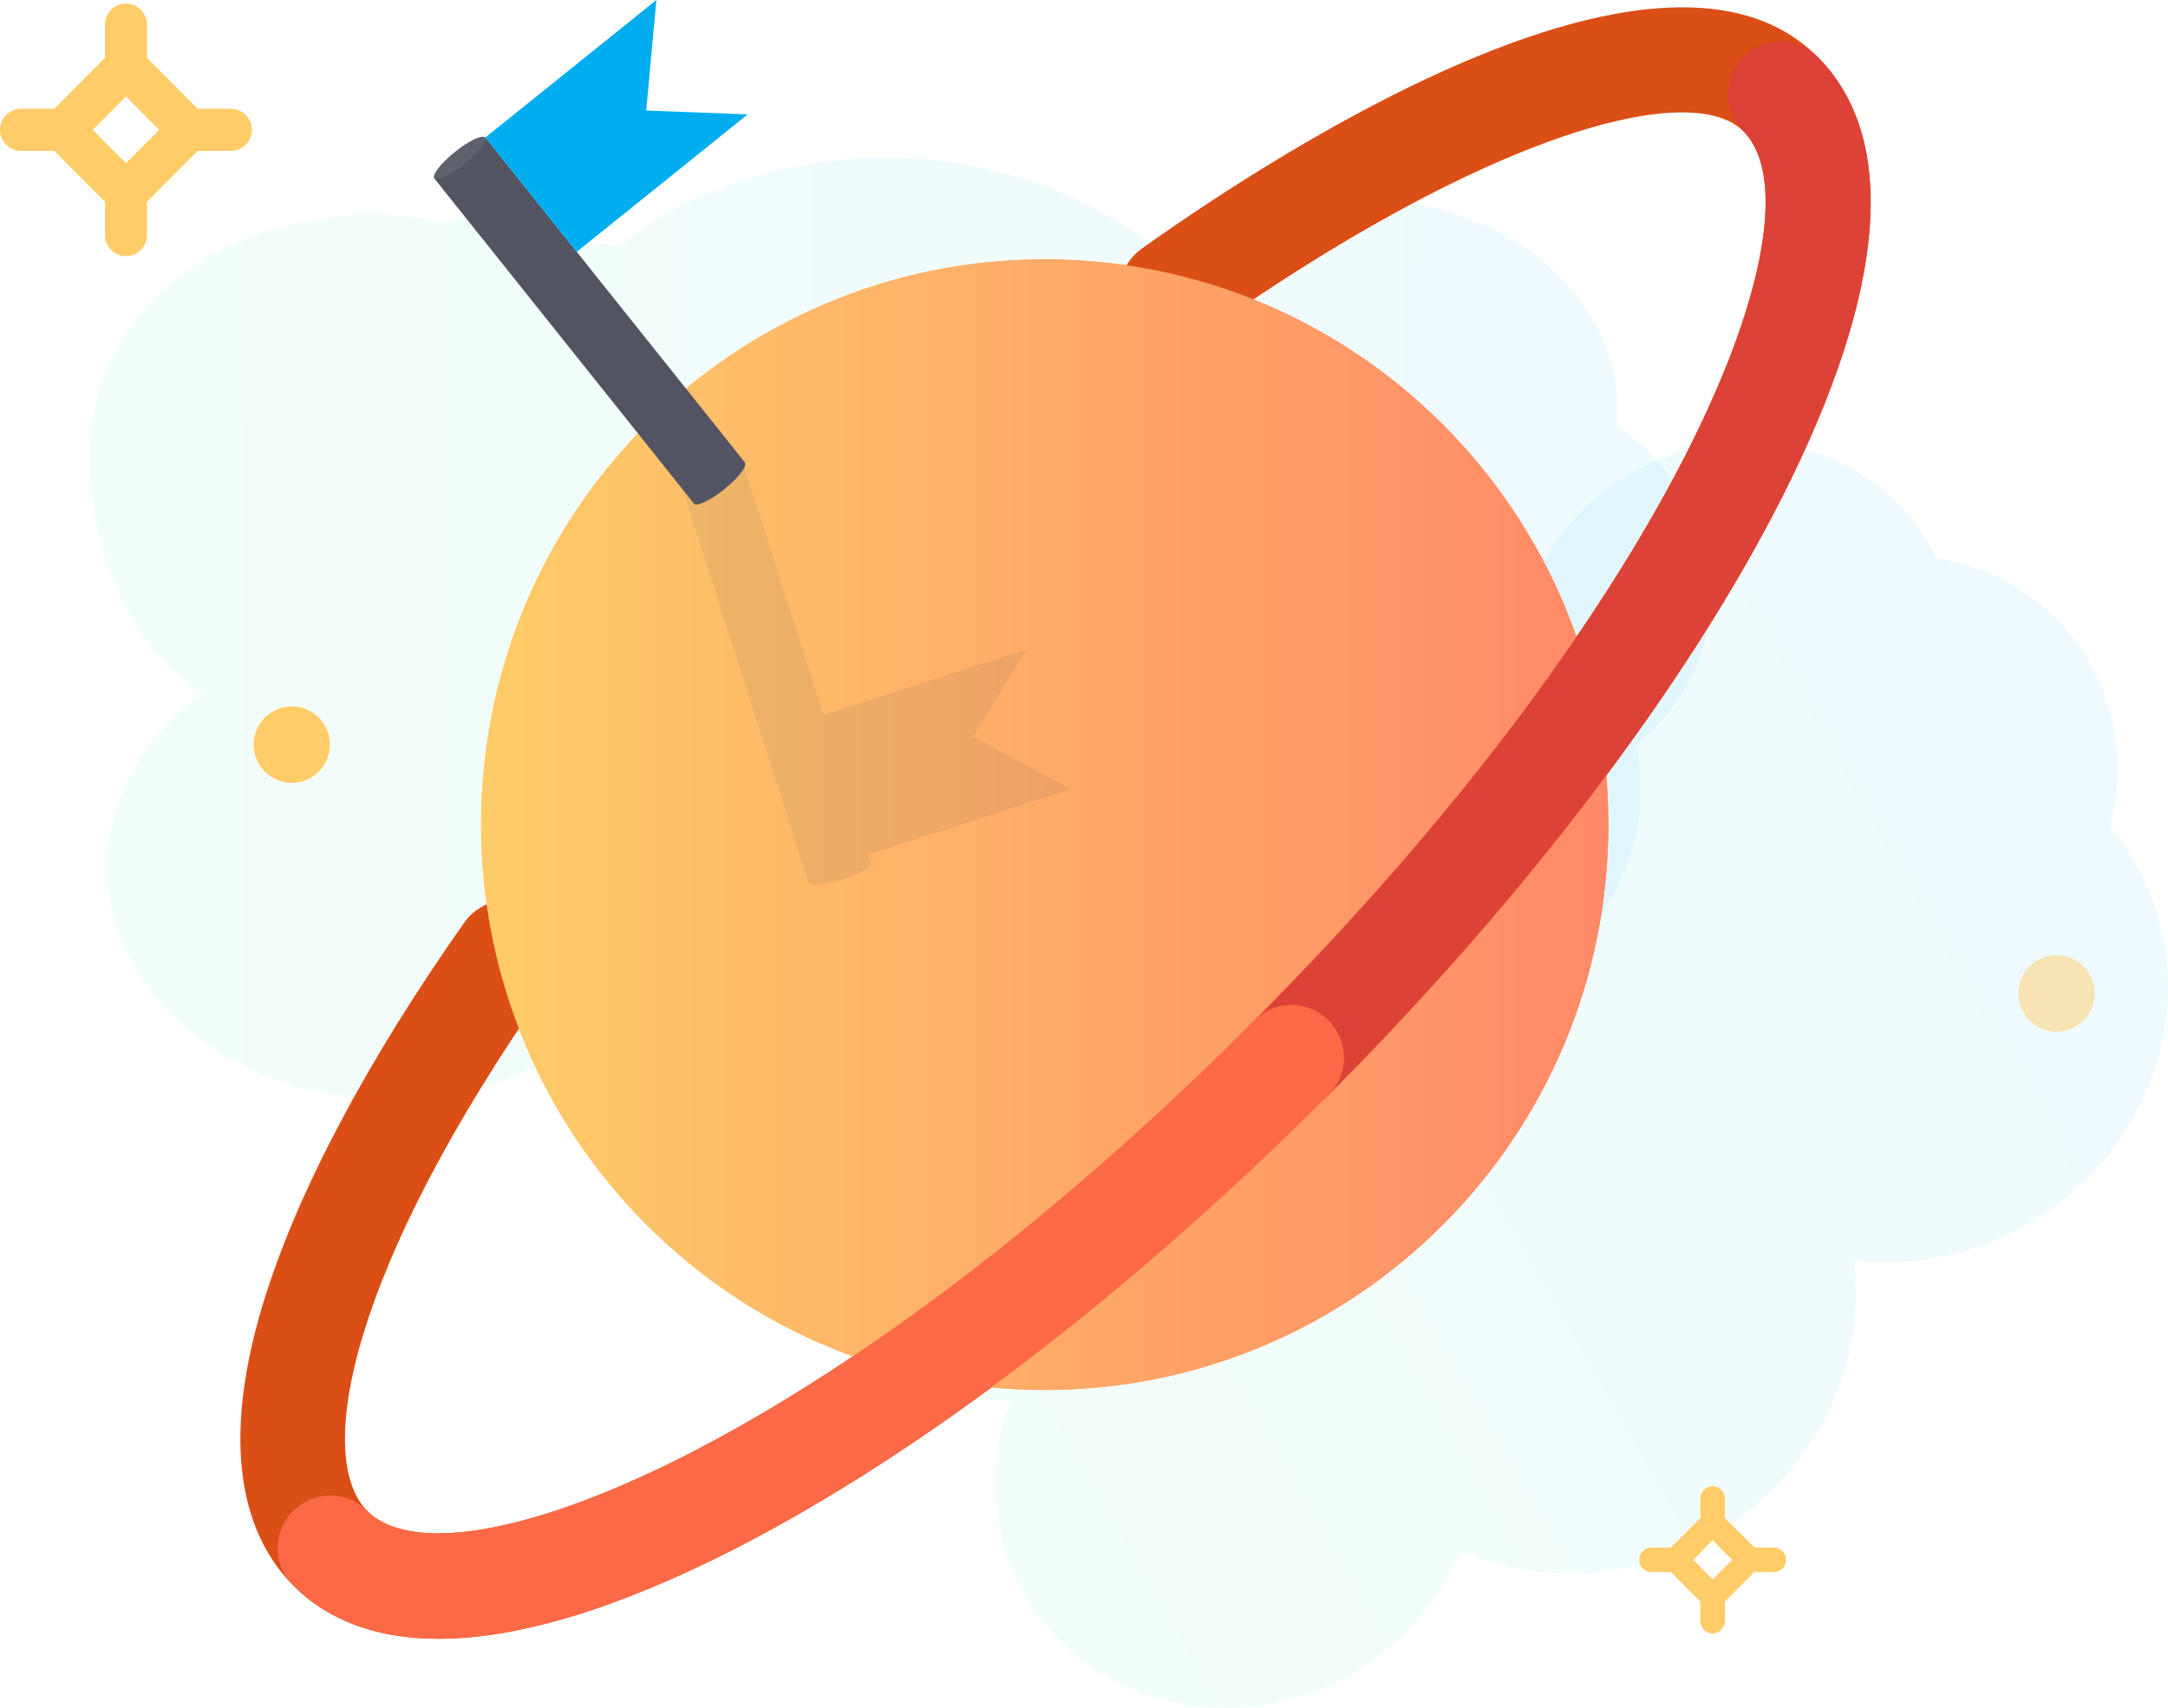
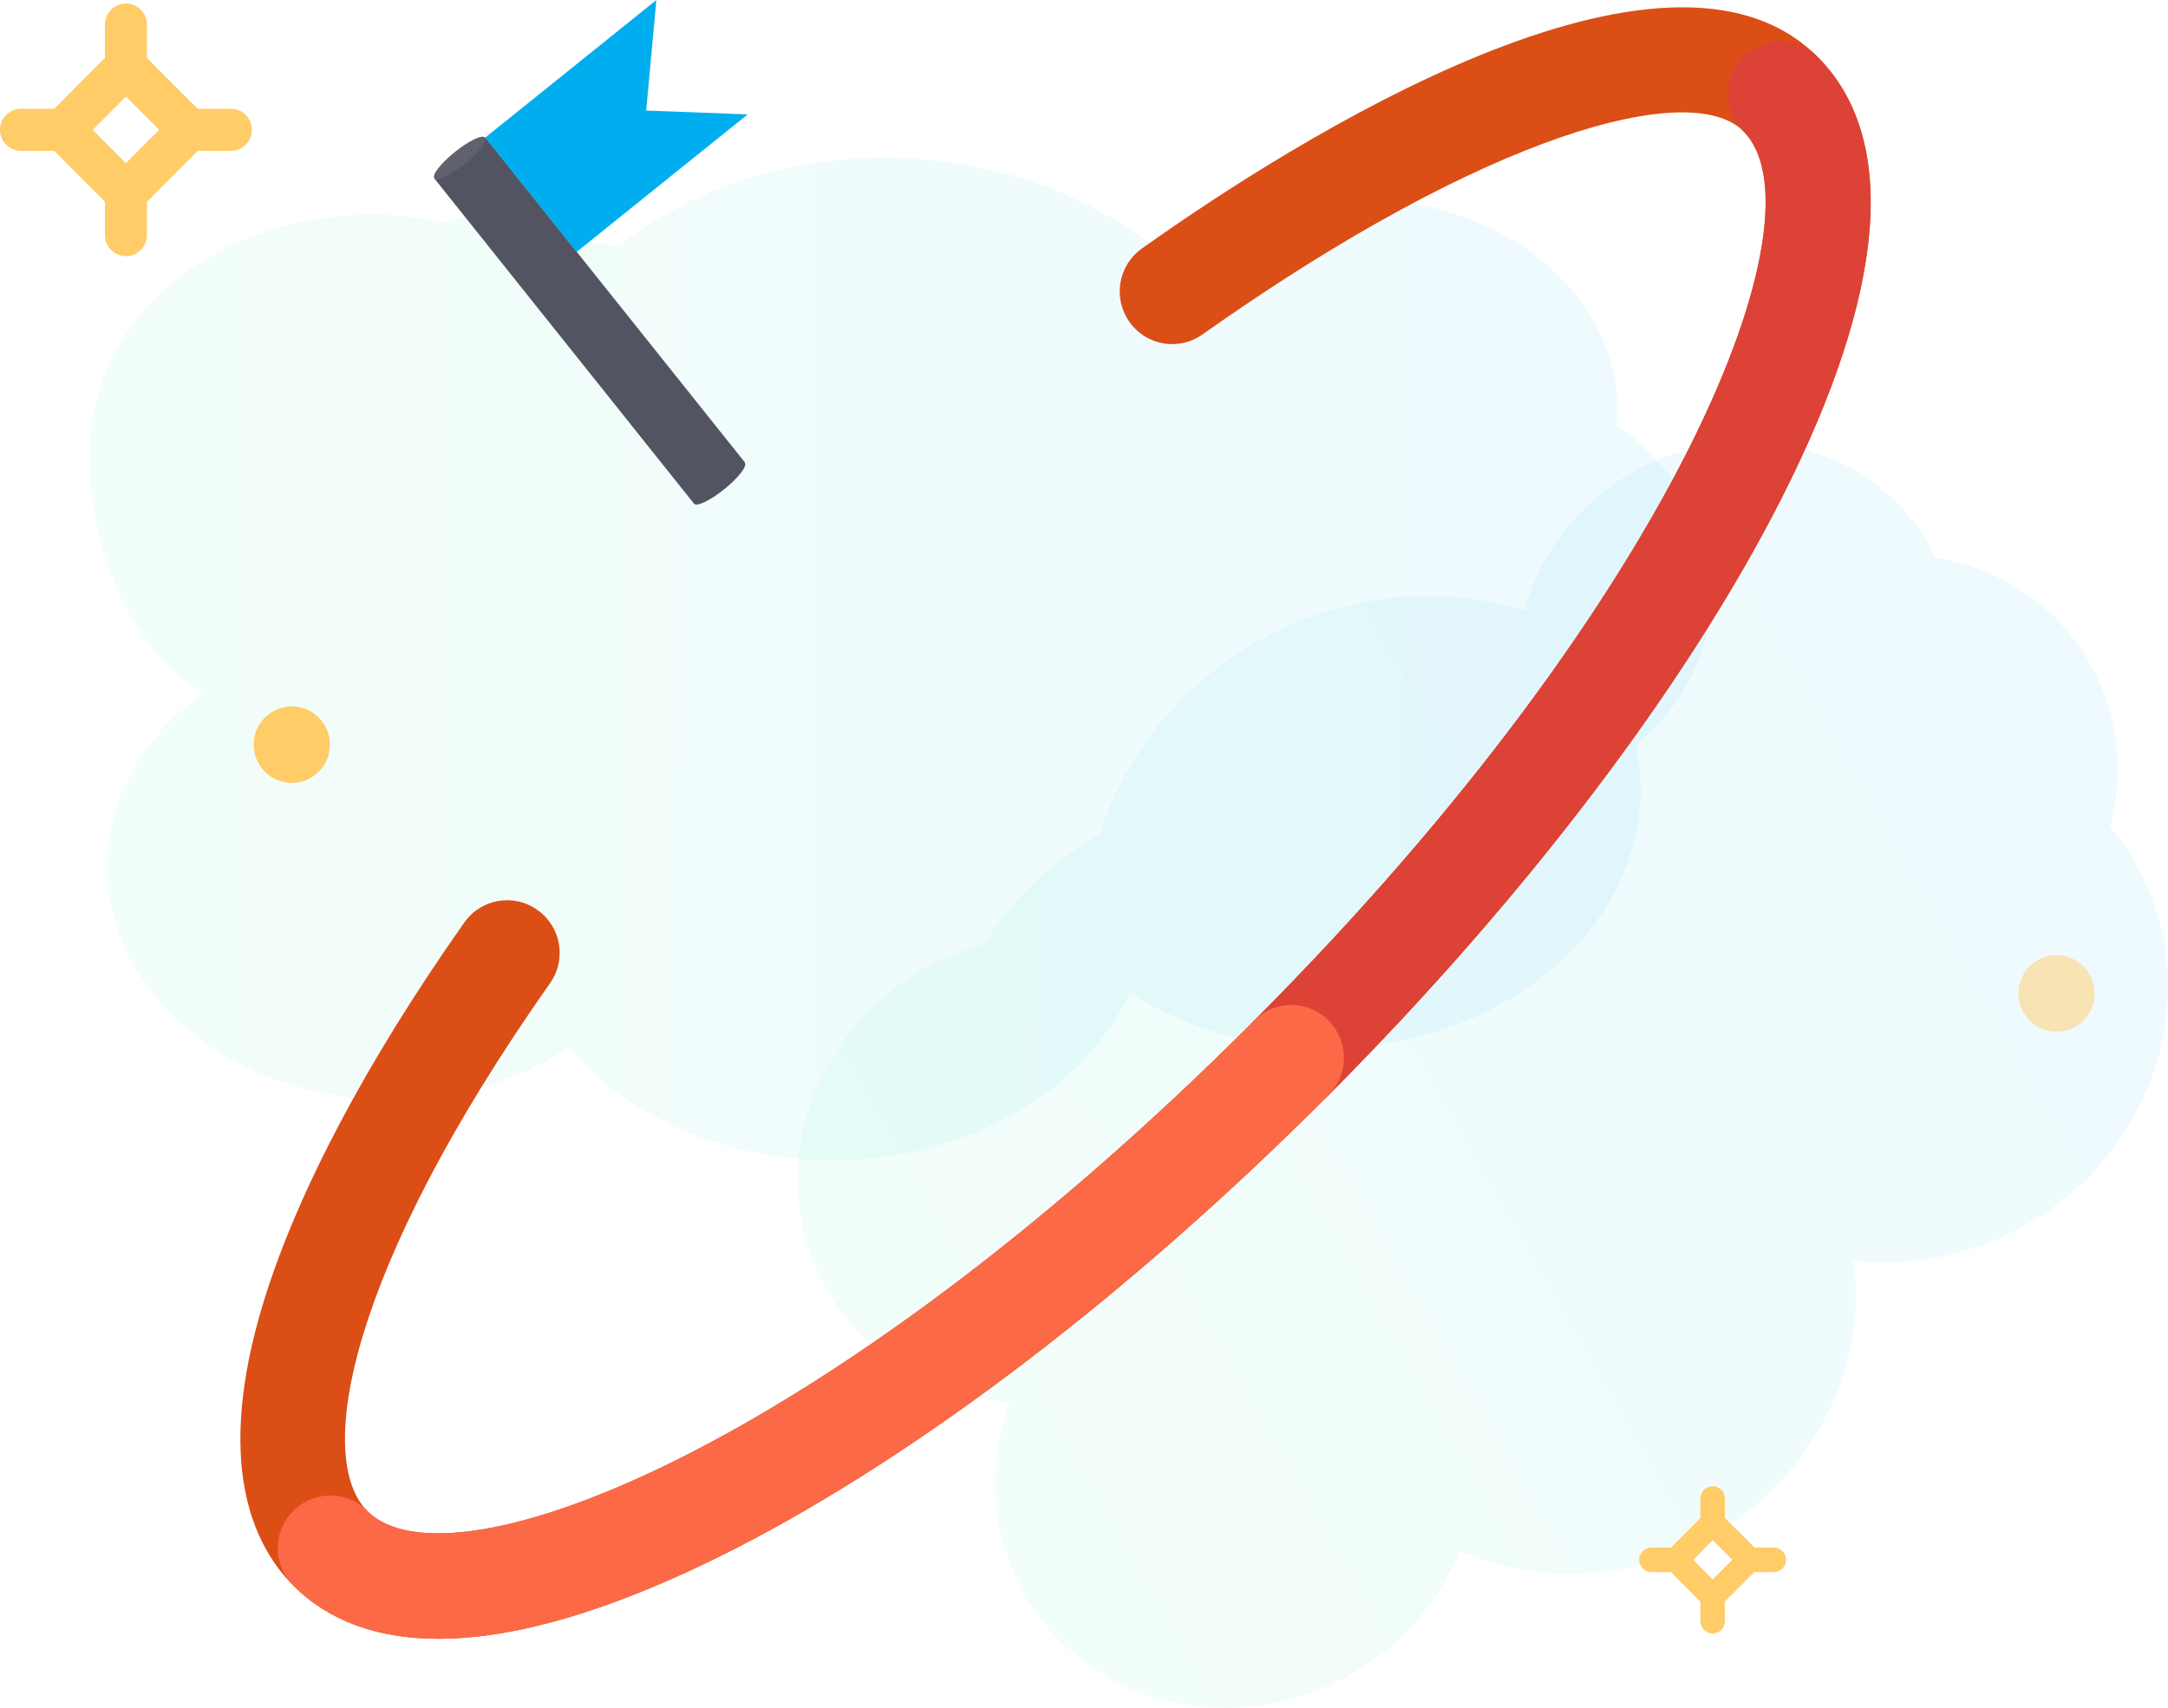
<svg xmlns="http://www.w3.org/2000/svg" width="330" height="260" viewBox="0 0 330 260" fill="none">
-   <rect width="330" height="260" fill="black" fill-opacity="0" />
  <path opacity="0.1" d="M314.792 96.221C309.52 89.97 302.33 86.177 294.662 84.948C288.431 71.912 273.466 64.593 258.075 68.172C245.028 71.164 235.229 81.101 232.033 92.962C223.885 90.398 214.779 89.97 205.619 92.107C186.98 96.435 172.76 110.219 167.382 126.941C160.139 131.162 154.068 136.985 149.648 143.771C130.689 148.9 118.44 167.652 122.061 186.245C125.097 201.738 138.304 212.424 153.748 213.439C151.512 219.423 150.872 225.941 152.151 232.512C155.932 251.746 175.157 263.606 195.074 259.012C207.749 256.073 217.708 247.151 222.235 236.092C230.116 239.564 239.329 240.579 248.649 238.442C270.431 233.42 284.969 212.851 282.147 191.908C286.833 192.442 291.679 192.228 296.632 191.053C318.893 185.924 333.485 164.34 329.278 142.862C327.999 136.344 325.124 130.628 321.183 125.926C323.846 115.722 321.875 104.662 314.792 96.221Z" fill="url(#paint0_linear)" />
  <path opacity="0.1" d="M259.833 84.681C258.182 76.614 253.123 69.722 246.146 64.806C247.424 50.381 236.613 36.544 219.092 31.896C204.287 27.995 188.79 31.682 178.725 40.337C172.015 34.033 163.174 29.117 152.736 26.339C131.594 20.73 109.387 25.538 94.368 37.345C84.676 37.345 76.315 30.293 67.954 33.979C46.013 28.957 22.953 39.001 15.924 56.953C10.065 71.912 16.03 96.862 30.942 105.464C25.296 109.524 20.876 114.867 18.373 121.171C11.077 139.764 23.539 159.638 46.172 165.676C60.605 169.522 75.676 166.744 86.593 159.425C92.505 166.37 101.079 171.873 111.676 174.705C136.387 181.276 162.748 170.751 172.015 151.144C176.382 153.975 181.388 156.219 186.979 157.662C212.222 164.34 239.276 152.96 247.424 132.231C249.874 125.98 250.3 119.568 249.022 113.478C257.756 106.158 262.123 95.58 259.833 84.681Z" fill="url(#paint1_linear)" />
-   <path d="M159.02 211.622C206.403 211.622 244.815 173.087 244.815 125.552C244.815 78.017 206.403 39.482 159.02 39.482C111.637 39.482 73.226 78.017 73.226 125.552C73.226 173.087 111.637 211.622 159.02 211.622Z" fill="url(#paint2_linear)" />
  <path d="M66.729 249.502C57.462 249.502 50.006 246.777 44.628 241.381C38.45 235.183 32.645 222.682 40.101 198.266C45.214 181.597 55.758 161.615 70.669 140.458C73.226 136.825 78.178 135.97 81.8 138.535C85.421 141.099 86.273 146.068 83.717 149.701C53.042 193.297 47.823 221.934 55.918 230.054C68.539 242.716 126.002 220.438 190.92 155.364C255.785 90.291 277.992 32.644 265.371 19.982C257.436 12.021 226.601 20.088 183.038 50.915C179.417 53.48 174.464 52.625 171.908 48.992C169.352 45.359 170.204 40.39 173.825 37.826C197.044 21.317 253.655 -14.425 276.661 8.655C289.069 21.104 287.152 44.344 271.176 75.866C256.743 104.288 232.246 136.612 202.21 166.744C172.174 196.877 140.008 221.453 111.623 235.931C93.889 244.96 78.764 249.502 66.729 249.502Z" fill="#DB4E16" />
-   <path d="M159.02 211.622C206.403 211.622 244.815 173.087 244.815 125.552C244.815 78.017 206.403 39.482 159.02 39.482C111.637 39.482 73.226 78.017 73.226 125.552C73.226 173.087 111.637 211.622 159.02 211.622Z" fill="url(#paint3_linear)" />
  <path d="M196.565 169.041C194.541 169.041 192.464 168.24 190.92 166.691C187.778 163.538 187.778 158.463 190.92 155.364C255.785 90.291 277.992 32.644 265.371 19.982C262.229 16.829 262.229 11.754 265.371 8.655C268.513 5.503 273.572 5.503 276.661 8.655C289.07 21.103 287.152 44.344 271.176 75.866C256.744 104.288 232.246 136.611 202.21 166.744C200.666 168.293 198.589 169.041 196.565 169.041Z" fill="#DD4236" />
  <path d="M66.729 249.502C57.463 249.502 50.007 246.777 44.628 241.381C41.486 238.229 41.486 233.153 44.628 230.054C47.77 226.902 52.829 226.902 55.918 230.054C68.54 242.716 126.002 220.438 190.92 155.364C194.062 152.212 199.122 152.212 202.21 155.364C205.352 158.516 205.352 163.592 202.21 166.691C172.174 196.823 140.008 221.399 111.623 235.878C93.889 244.96 78.765 249.502 66.729 249.502Z" fill="#FC6947" />
-   <path opacity="0.1" d="M125.363 108.83L156.198 98.892L148.156 112.196L163.014 120.156L132.18 130.093L132.552 131.269C132.765 131.91 130.795 133.085 128.186 133.94C125.576 134.795 123.286 134.955 123.073 134.368L103.741 73.996C103.528 73.355 105.499 72.179 108.108 71.324C110.718 70.469 113.008 70.309 113.221 70.897L125.363 108.83Z" fill="#535461" />
-   <rect width="48.721" height="77.602" fill="black" fill-opacity="0" transform="translate(65.376)" />
  <path d="M73.886 20.927L66.113 27.172L105.628 76.669L113.401 70.424L73.886 20.927Z" fill="#535461" />
  <path d="M113.807 17.417L87.765 38.36L73.865 20.943L99.907 0L98.363 16.829L113.807 17.417Z" fill="#00AEEF" />
  <path d="M70.706 24.969C72.841 23.253 74.244 21.452 73.84 20.945C73.435 20.439 71.376 21.419 69.242 23.134C67.107 24.849 65.704 26.65 66.108 27.157C66.513 27.664 68.571 26.684 70.706 24.969Z" fill="#5F616D" />
  <path d="M110.231 74.496C112.366 72.78 113.769 70.979 113.364 70.472C112.96 69.966 110.901 70.945 108.766 72.661C106.632 74.376 105.229 76.177 105.633 76.684C106.038 77.191 108.096 76.211 110.231 74.496Z" fill="#535461" />
  <path d="M3.195 22.973H8.255L15.977 30.72V35.796C15.977 37.559 17.415 39.001 19.172 39.001C20.929 39.001 22.367 37.559 22.367 35.796V30.72L30.089 22.973H35.148C36.906 22.973 38.344 21.531 38.344 19.768C38.344 18.005 36.906 16.562 35.148 16.562H30.089L22.367 8.815V3.74C22.367 1.977 20.929 0.534 19.172 0.534C17.415 0.534 15.977 1.977 15.977 3.74V8.815L8.255 16.562H3.195C1.438 16.562 0 18.005 0 19.768C0 21.531 1.438 22.973 3.195 22.973ZM19.172 14.692L24.231 19.768L19.172 24.843L14.113 19.768L19.172 14.692Z" fill="#FFCC68" />
  <path d="M251.365 239.351H254.347L258.821 243.838V246.83C258.821 247.845 259.673 248.7 260.685 248.7C261.696 248.7 262.549 247.845 262.549 246.83V243.838L267.022 239.351H270.004C271.016 239.351 271.868 238.496 271.868 237.481C271.868 236.466 271.016 235.611 270.004 235.611H267.075L262.549 231.123V228.131C262.549 227.116 261.696 226.261 260.685 226.261C259.673 226.261 258.821 227.116 258.821 228.131V231.123L254.347 235.611H251.365C250.353 235.611 249.501 236.466 249.501 237.481C249.501 238.496 250.353 239.351 251.365 239.351ZM260.685 234.489L263.667 237.481L260.685 240.473L257.756 237.481L260.685 234.489Z" fill="#FFCC68" />
  <path d="M44.415 119.194C47.621 119.194 50.219 116.587 50.219 113.371C50.219 110.155 47.621 107.547 44.415 107.547C41.209 107.547 38.61 110.155 38.61 113.371C38.61 116.587 41.209 119.194 44.415 119.194Z" fill="#FFCC68" />
  <path opacity="0.5" d="M313.035 157.074C316.241 157.074 318.84 154.467 318.84 151.25C318.84 148.034 316.241 145.427 313.035 145.427C309.829 145.427 307.23 148.034 307.23 151.25C307.23 154.467 309.829 157.074 313.035 157.074Z" fill="#FFCC68" />
  <defs>
    <linearGradient id="paint0_linear" x1="137.322" y1="216.644" x2="323.437" y2="110.373" gradientUnits="userSpaceOnUse">
      <stop stop-color="#87F9D1" />
      <stop offset="1" stop-color="#5ACFFD" />
    </linearGradient>
    <linearGradient id="paint1_linear" x1="13.713" y1="100.044" x2="260.418" y2="100.708" gradientUnits="userSpaceOnUse">
      <stop stop-color="#87F9D1" />
      <stop offset="1" stop-color="#5ACFFD" />
    </linearGradient>
    <linearGradient id="paint2_linear" x1="73.244" y1="125.547" x2="244.823" y2="125.547" gradientUnits="userSpaceOnUse">
      <stop stop-color="#FFCC68" />
      <stop offset="1" stop-color="#FF8967" />
    </linearGradient>
    <linearGradient id="paint3_linear" x1="73.244" y1="125.547" x2="244.823" y2="125.547" gradientUnits="userSpaceOnUse">
      <stop stop-color="#FFCC68" />
      <stop offset="1" stop-color="#FF8967" />
    </linearGradient>
  </defs>
</svg>